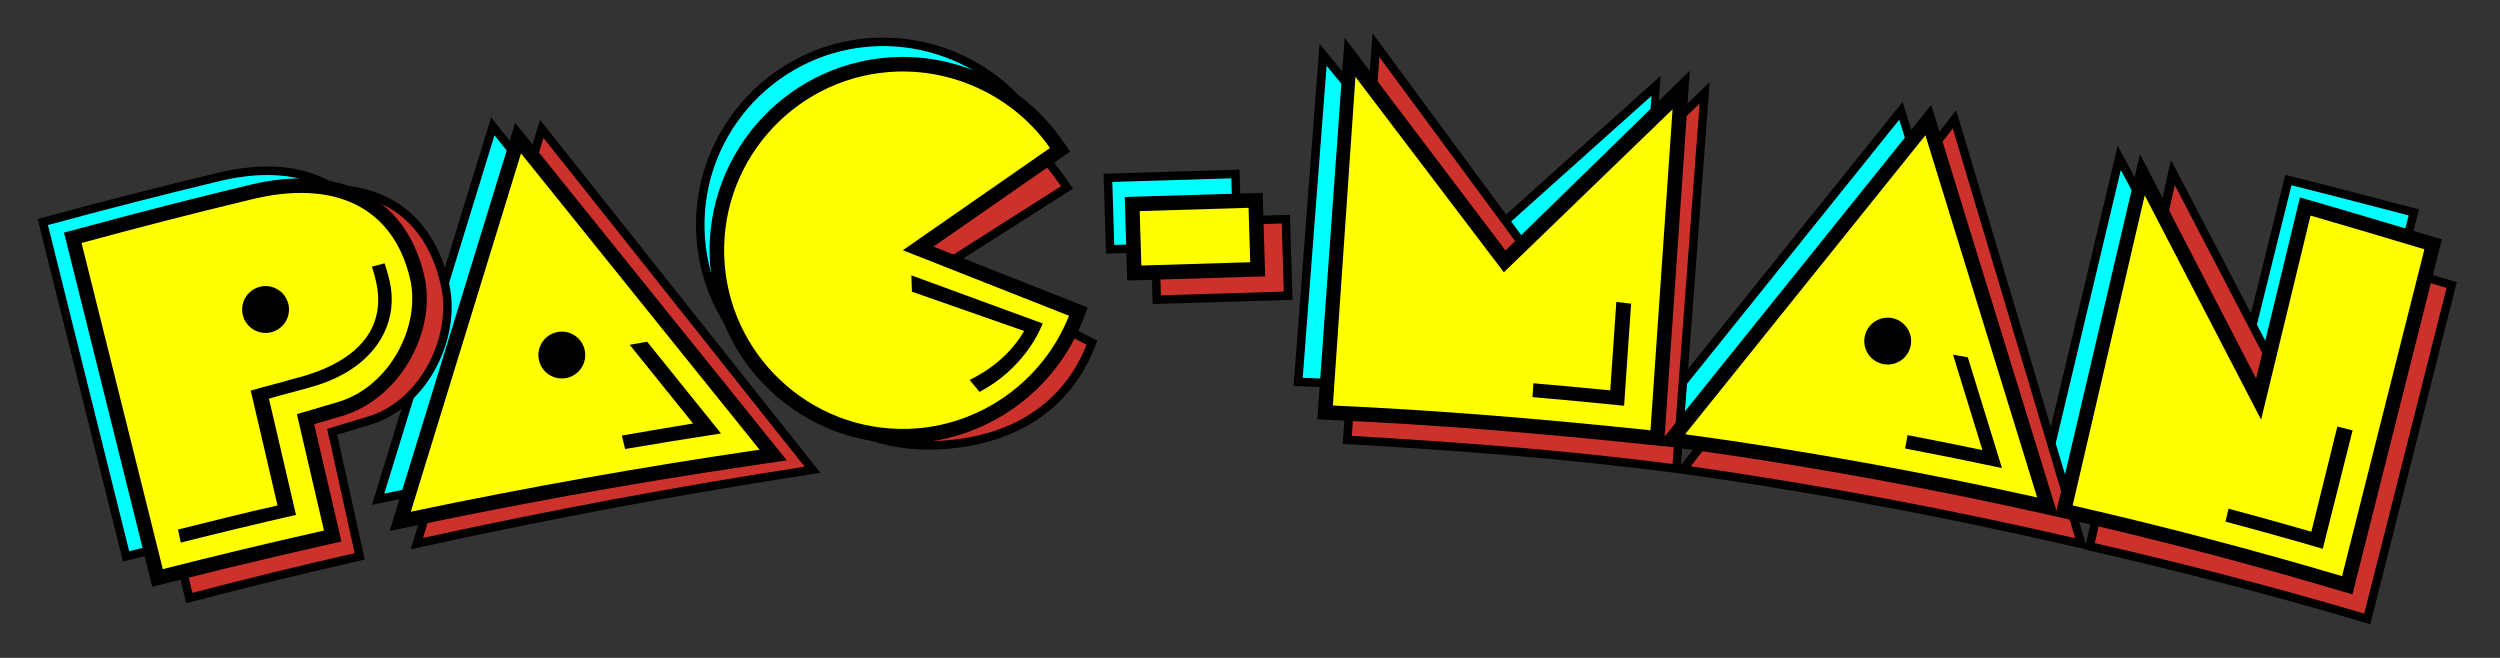
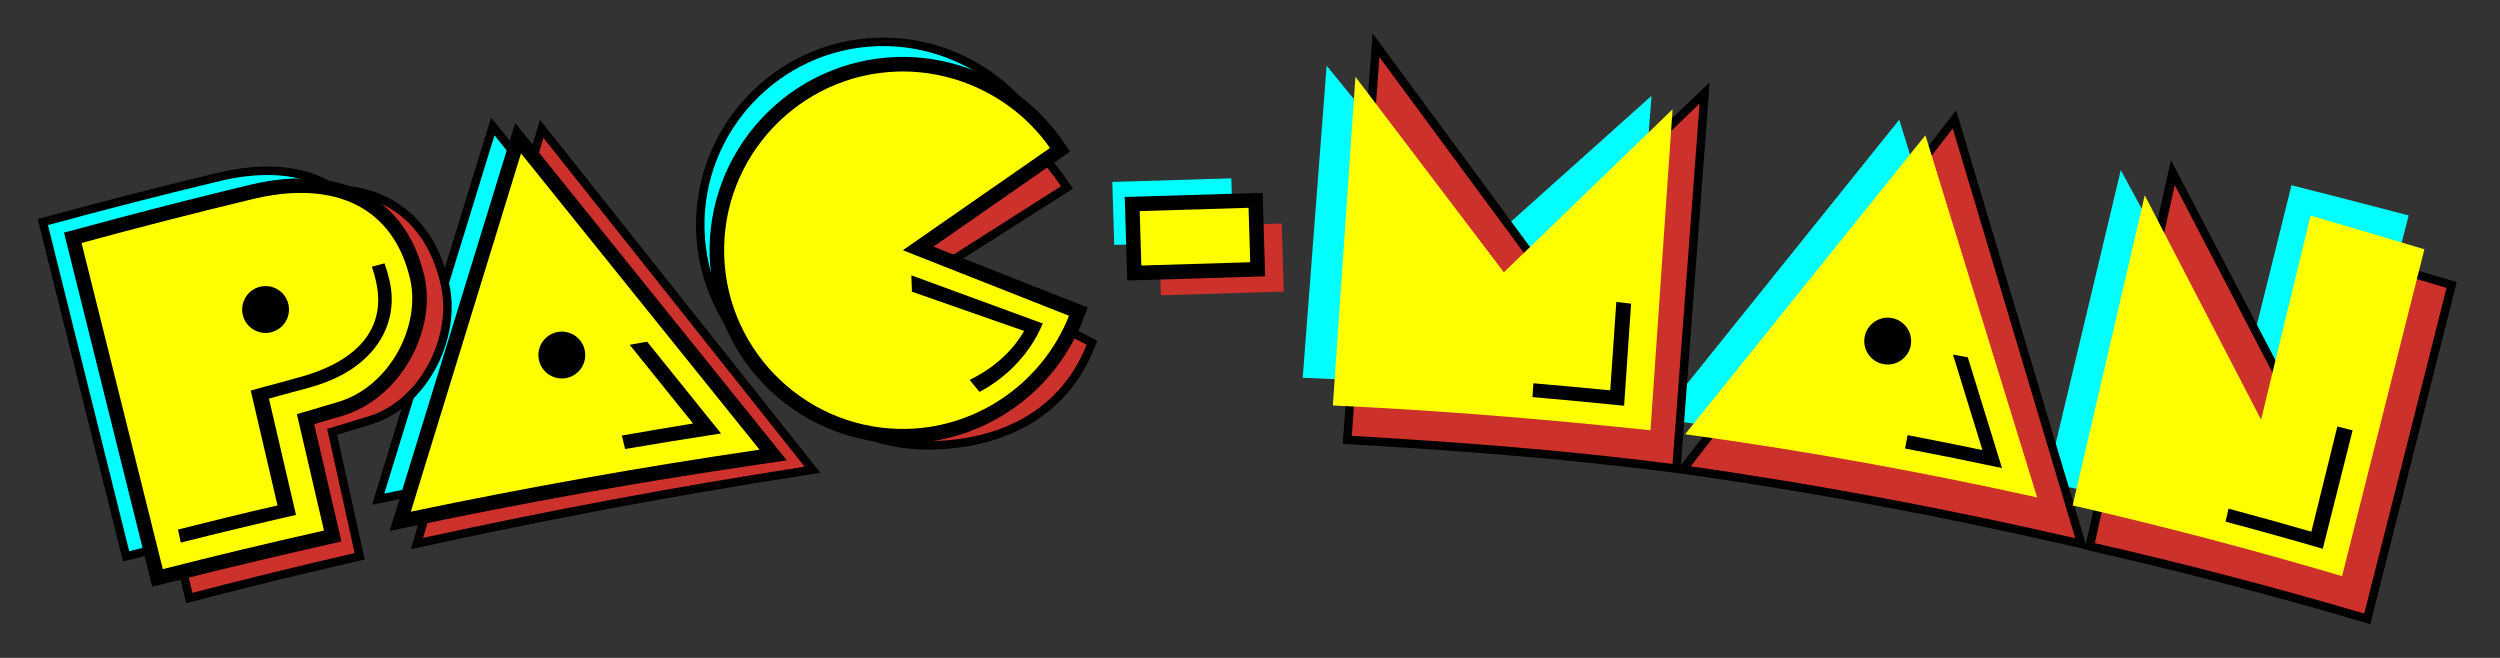
<svg xmlns="http://www.w3.org/2000/svg" version="1.1" x="0" y="0" width="1900" height="500" viewBox="0, 0, 1900, 500">
  <rect x="0" y="0" width="1900" height="500" fill="#333333" stroke="none" />
  <g id="Layer_1">
    <path d="M162.434,132.069 C163.689,131.749 164.986,131.438 166.325,131.126 C198.95,123.525 226.616,125.544 248.024,136.292 C269.782,147.218 284.844,166.958 291.824,194.605 L291.845,194.604 C292.024,195.33 292.225,196.119 292.407,196.949 L292.42,197.012 C293.694,202.524 294.284,208.234 294.228,213.995 C294.159,219.812 293.482,225.606 292.209,231.283 C285.738,260.715 263.857,289.022 233.055,298.126 L207.734,305.611 L226.949,388.163 L228.414,394.463 L222.06,395.899 L221.998,395.911 C210.203,398.556 198.42,401.256 186.65,404.012 C157.619,410.773 128.656,417.824 99.766,425.166 L93.501,426.755 L91.942,420.489 L30.174,172.622 L28.64,166.47 L34.811,164.852 L34.81,164.841 L51.835,160.23 L69.152,155.621 C100.162,147.434 131.262,139.59 162.445,132.089 L162.434,132.069 z M679.401,176.413 L794.742,221.916 L800.719,224.276 L798.369,230.253 L798.36,230.284 L798.36,230.305 C795.476,237.594 792.097,244.459 788.246,250.878 C784.491,257.172 780.194,263.125 775.403,268.67 C751.213,296.692 716.266,311.836 675.516,313.066 L675.506,313.066 C636.343,314.247 600.301,299.341 573.771,274.365 C546.257,248.565 530.15,212.87 529.01,175.169 L529.008,175.127 C527.827,135.964 542.733,99.933 567.71,73.392 C593.51,45.878 629.205,29.771 666.906,28.631 L666.958,28.629 C694.516,27.849 721.713,35.035 745.289,49.326 C762.282,59.554 776.937,73.239 788.302,89.495 L791.896,94.655 L786.802,98.352 L679.401,176.413 z M380.836,98.785 L562.117,323.949 L569.187,332.726 L558.02,334.358 L557.916,334.372 C532.299,338.126 506.714,342.1 481.165,346.293 C418.324,356.67 355.713,368.386 293.372,381.435 L282.715,383.669 L285.913,373.245 L369.664,100.93 L373.234,89.324 L380.836,98.785 z" fill="#000000" />
    <path d="M666.125,178.109 L792.382,227.914 C772.66,277.878 729.429,305 675.333,306.632 C600.548,308.888 537.729,249.738 535.474,174.953 C533.218,100.168 592.368,37.339 667.142,35.083 C712.748,33.708 756.949,55.726 783.029,93.166 L666.125,178.109 z M375.815,102.814 L557.096,327.979 C468.293,341 379.908,356.724 292.064,375.129 L375.815,102.814 z M164.013,138.324 C229.202,121.839 273.54,144.272 286.138,198.403 C294.436,234.069 270.775,280.295 231.249,291.961 L200.085,301.169 L220.669,389.617 C178.038,399.192 137.108,409.029 98.198,418.931 L36.43,171.064 C78.792,159.516 121.325,148.601 164.013,138.324 z" fill="#00FFFF" />
    <path d="M210.497,145.943 C212.82,145.34 215.072,144.791 217.242,144.308 C248.943,137.299 275.906,139.894 296.893,151.25 C318.124,162.735 332.992,182.962 340.268,211.06 C340.694,212.699 341.076,214.297 341.427,215.865 L341.44,215.937 C342.724,221.794 343.324,227.818 343.286,233.85 C343.23,239.99 342.567,246.109 341.308,252.119 C334.858,283.306 312.899,313.184 281.898,322.617 L256.221,330.416 L275.826,418.998 L277.205,425.218 L270.988,426.66 L270.925,426.672 L270.894,426.673 C259.02,429.4 247.156,432.169 235.302,434.98 C205.412,442.101 176.207,449.4 147.831,456.789 L141.474,458.455 L139.953,452.041 L77.304,187.465 L75.867,181.394 L81.891,179.759 L81.942,179.747 L81.943,179.758 C93.44,176.55 104.947,173.377 116.464,170.239 C147.71,161.767 179.057,153.668 210.497,145.943 z M722.778,202.313 L828.724,256.222 L833.968,258.897 L831.822,264.334 L831.101,266.06 C828.267,272.982 824.804,279.629 820.755,285.919 C816.914,291.917 812.509,297.534 807.6,302.695 C783.182,328.351 748.205,340.768 708.668,341.679 C707.958,341.7 707.32,341.698 706.735,341.706 C685.992,341.941 665.452,337.596 646.582,328.98 C600.028,307.607 567.506,261.404 565.844,206.315 L565.798,204.446 L565.798,204.425 C565.116,166.585 578.402,131.92 601.306,106.34 C624.281,80.676 656.919,64.179 694.873,62.783 L696.753,62.727 C704.055,62.57 711.349,63.298 718.476,64.894 C724.832,66.291 731.073,68.381 737.163,71.02 C767.284,84.066 792.905,110.774 811.68,137.855 L815.504,143.364 L809.843,146.963 L722.778,202.313 z M418.055,100.746 L616.599,350.665 L623.487,359.342 L612.522,361.052 C612.397,361.067 612.448,361.055 612.521,361.042 L612.417,361.066 C584.382,365.393 556.387,369.979 528.436,374.825 C459.637,386.76 391.107,400.192 322.893,415.112 L312.207,417.441 L315.362,406.966 L406.852,102.913 L410.406,91.119 L418.055,100.746 z" fill="#000000" />
    <path d="M709.814,202.924 L825.813,261.954 C806.348,311.105 761.871,333.99 708.495,335.234 C634.697,336.948 574.524,279.903 572.299,206.131 C570.073,132.359 623.129,70.906 696.916,69.192 C741.926,68.138 780.651,104.433 806.386,141.527 L709.814,202.924 z M413.012,104.755 L611.545,354.674 C514.332,369.721 417.607,387.775 321.511,408.809 L413.012,104.755 z M212.013,152.19 C277.656,135.2 322.354,159.482 335.134,217.246 C343.558,255.323 319.803,304.342 280.008,316.444 L248.634,325.973 L269.533,420.369 C228.279,429.818 187.167,439.877 146.211,450.545 L83.552,185.97 C126.192,174.036 169.018,162.775 212.013,152.19 z" fill="#CD312C" />
-     <path d="M1449.59,89.065 L1534.49,364.31 L1537.837,375.122 L1526.855,372.484 L1526.834,372.475 L1526.771,372.466 L1526.792,372.465 C1502.954,367.182 1479.059,362.157 1455.112,357.391 C1390.408,344.464 1325.324,333.526 1259.95,324.591 L1248.677,323.049 L1255.799,314.169 L1438.424,86.934 L1446.021,77.496 L1449.59,89.065 z M1609.446,110.898 L1700.466,279.569 L1735.264,139.214 L1736.83,132.927 L1743.087,134.515 L1743.15,134.523 L1743.13,134.534 L1752.082,136.773 L1763.521,139.679 C1783.705,144.851 1812.741,152.389 1832.222,157.499 L1838.418,159.13 L1836.827,165.325 L1772.18,416.011 L1770.57,422.237 L1764.376,420.668 L1764.502,420.685 L1764.376,420.647 L1764.376,420.668 L1764.376,420.658 L1764.376,420.658 L1764.312,420.628 C1746.186,415.917 1728.014,411.385 1709.798,407.032 C1658.11,394.603 1606.148,383.341 1553.952,373.256 L1547.338,371.971 L1548.898,365.464 L1609.446,110.898 z M1002.843,33.216 L1124.176,181.405 L1262.028,57.687 L1243.845,304.955 L1243.353,311.492 L1236.822,310.864 C1194.092,306.78 1152.562,303.266 1111.519,300.354 C1070.998,297.469 1030.434,295.215 989.843,293.592 L983.155,293.323 L983.664,286.639 L1002.843,33.216 z" fill="#000000" />
-     <path d="M1443.438,90.964 L1528.359,366.209 C1444.416,347.626 1354.09,330.887 1260.812,318.199 L1443.438,90.964 z M1008.228,49.924 L1123.473,190.688 L1255.167,72.81 L1237.412,304.449 C1151.566,296.251 1071.109,290.336 990.065,287.104 L1008.228,49.924 z M1611.797,129.255 L1702.714,297.271 L1741.52,140.782 C1759.192,145.151 1804.683,156.949 1830.591,163.736 L1765.965,414.432 C1696.21,396.431 1625.912,380.602 1555.173,366.968 L1611.797,129.255 z" fill="#00FFFF" />
+     <path d="M1443.438,90.964 L1528.359,366.209 C1444.416,347.626 1354.09,330.887 1260.812,318.199 L1443.438,90.964 z M1008.228,49.924 L1123.473,190.688 L1255.167,72.81 L1237.412,304.449 C1151.566,296.251 1071.109,290.336 990.065,287.104 z M1611.797,129.255 L1702.714,297.271 L1741.52,140.782 C1759.192,145.151 1804.683,156.949 1830.591,163.736 L1765.965,414.432 C1696.21,396.431 1625.912,380.602 1555.173,366.968 L1611.797,129.255 z" fill="#00FFFF" />
    <path d="M1649.907,121.604 L1739.335,292.905 L1766.635,191.619 L1768.347,185.317 L1774.631,187.093 L1774.673,187.102 L1783.383,189.63 L1794.509,192.869 C1815.97,199.163 1843.783,207.407 1861.23,212.63 L1867.158,214.406 L1865.645,220.389 L1803.066,467.898 L1801.402,474.429 L1794.978,472.501 L1794.936,472.481 C1777.343,467.27 1759.705,462.209 1742.025,457.3 C1691.859,443.399 1641.381,430.646 1590.632,419.052 L1584.359,417.621 L1584.433,417.294 L1575.761,415.34 L1575.698,415.321 L1575.676,415.29 C1549.599,409.292 1523.457,403.582 1497.254,398.161 C1426.605,383.461 1355.508,371.006 1284.07,360.814 L1277.036,359.814 L1277.017,359.856 L1270.29,358.983 C1229.299,353.763 1188.198,349.451 1147.016,346.049 C1107.049,342.767 1067.043,339.991 1027.006,337.722 L1020.461,337.334 L1020.933,330.786 L1043.12,25.332 L1165.504,191.375 L1299.342,62.447 L1277.522,353.057 L1277.495,353.539 L1279.87,350.488 L1479.018,93.696 L1486.685,83.806 L1490.277,95.803 L1583.334,407.209 L1585.263,413.632 L1585.749,411.38 L1649.907,121.604 z" fill="#000000" />
    <path d="M1652.855,140.654 L1741.278,310.544 L1772.874,193.302 C1790.028,198.189 1834.231,211.281 1859.388,218.811 L1796.809,466.31 C1729.131,446.342 1660.846,428.493 1592.053,412.789 L1652.855,140.654 z M1048.348,43.404 L1164.699,201.099 L1291.689,78.681 L1271.122,352.602 C1187.823,341.85 1106.193,335.866 1027.365,331.251 L1048.348,43.404 z M1484.102,97.63 L1577.16,409.047 C1485.51,387.937 1386.814,368.89 1284.954,354.432 L1484.102,97.63 z" fill="#CD312C" />
-     <path d="M880.553,166.238 L980.36,163.227 L982.309,227.851 L876.048,231.056 L874.099,166.432 L880.553,166.238 z" fill="#000000" />
    <path d="M880.747,172.692 L974.111,169.876 L975.671,221.602 L882.308,224.418 L880.747,172.692 z" fill="#CD312C" />
-     <path d="M845.166,131.818 L942.06,128.895 L943.893,189.665 L840.556,192.782 L838.723,132.012 L845.166,131.818 z" fill="#000000" />
    <path d="M845.361,138.261 L935.8,135.533 L937.245,183.416 L846.805,186.144 L845.361,138.261 z" fill="#00FFFF" />
    <path d="M404.578,109.661 L585.86,334.825 L597.969,349.878 L578.83,352.671 L578.716,352.685 C565.853,354.573 552.999,356.518 540.153,358.521 C524.974,360.881 512.251,362.906 502.027,364.594 C439.253,374.965 376.707,386.673 314.432,399.709 L296.15,403.521 L301.653,385.659 L385.393,113.344 L391.515,93.456 L404.578,109.661 z M709.399,187.435 L816.488,229.685 L826.739,233.725 L822.699,243.975 L822.701,244.038 C819.719,251.549 816.132,258.786 811.971,265.675 C807.864,272.512 803.204,279.002 798.037,285.078 C771.617,316.104 732.738,335.695 690.599,336.966 L690.589,336.966 C651.656,338.147 613.858,323.766 585.555,297.006 C557.155,270.369 540.529,233.521 539.348,194.602 L539.347,194.561 C538.174,155.629 552.553,117.833 579.308,89.527 C605.944,61.126 642.792,44.499 681.711,43.32 L681.763,43.318 C706.389,42.576 730.651,48.168 752.281,59.003 C774.189,69.898 793.012,86.119 807.024,106.177 L813.317,115.207 L804.246,121.522 L709.399,187.435 z M186.981,141.207 C188.256,140.882 189.532,140.561 190.809,140.244 C224.513,132.402 253.24,134.546 275.613,145.788 C298.613,157.324 314.479,178.085 321.825,207.1 L321.868,207.141 C322.13,208.199 322.342,209.019 322.452,209.517 L322.464,209.579 C323.823,215.465 324.455,221.53 324.399,227.636 C324.317,233.77 323.601,239.88 322.262,245.867 C315.46,276.783 292.41,306.548 259.919,316.141 L238.762,322.382 L256.993,400.73 L259.504,411.536 L248.623,413.986 L248.561,413.999 C236.78,416.648 225.012,419.348 213.255,422.098 C184.254,428.844 155.322,435.884 126.464,443.218 L115.717,445.946 L113.03,435.198 L51.272,187.32 L48.633,176.759 L59.18,173.995 L59.18,173.974 C70.624,170.858 82.082,167.791 93.553,164.773 C124.608,156.573 155.752,148.717 186.981,141.207 z" fill="#000000" />
    <path d="M686.171,190.163 L812.429,239.968 C792.706,289.932 744.374,324.295 690.266,325.927 C615.481,328.183 552.653,269.033 550.397,194.259 C548.141,119.474 607.291,56.645 682.076,54.389 C727.693,53.013 771.883,75.032 797.963,112.471 L686.171,190.163 z M189.552,151.916 C254.741,135.441 299.078,157.864 311.676,211.995 C319.975,247.672 296.314,293.887 256.788,305.553 L225.634,314.76 L246.218,403.209 C203.577,412.794 162.658,422.621 123.737,432.533 L61.979,184.666 C104.338,173.113 146.866,162.195 189.552,151.916 z M395.975,116.579 L577.257,341.743 C488.454,354.761 400.069,370.481 312.224,388.883 L395.975,116.579 z" fill="#FFFF00" />
-     <path d="M1272.114,323.116 L1454.739,95.871 L1467.725,79.695 L1473.853,99.538 L1558.775,374.783 L1562.913,388.278 L1564.469,381.636 L1626.403,117.223 L1714.654,287.65 L1745.243,161.282 L1747.967,150.068 L1759.007,153.226 C1779.693,159.228 1800.354,165.315 1820.989,171.489 L1834.047,175.391 C1842.971,178.059 1826.759,173.217 1845.293,178.794 L1845.313,178.783 L1845.661,178.877 L1855.819,181.916 L1853.253,192.132 L1790.679,440.54 L1787.85,451.758 L1776.828,448.474 C1719.561,431.468 1661.841,416.025 1603.732,402.162 C1593.433,399.691 1583.123,397.267 1572.802,394.889 L1572.76,394.87 L1561.95,392.394 L1545.86,388.824 C1470.458,372.108 1394.504,357.988 1318.132,346.491 C1305.193,344.57 1292.241,342.727 1279.279,340.963 L1279.216,340.954 L1264.596,338.97 L1264.581,339.179 L1253.214,337.986 C1211.595,333.607 1171.121,329.8 1131.075,326.638 C1091.589,323.516 1052.053,321.053 1012.484,319.25 L1001.2,318.734 L1001.956,307.422 L1021.952,28.762 L1144.18,190.356 L1284.255,53.682 L1265.366,327.773 L1265.082,331.858 L1272.114,323.116 z" fill="#000000" />
    <path d="M1463.31,102.794 L1280.685,330.028 C1373.962,342.716 1464.31,359.465 1548.232,378.038 L1463.31,102.794 z M1030.142,58.389 L1012.976,308.176 C1092.077,311.78 1170.604,318.181 1254.368,327.017 L1271.146,83.074 L1142.935,206.93 L1030.142,58.389 z M1629.999,148.441 L1575.206,384.124 C1644.007,399.886 1712.295,417.812 1779.968,437.874 L1842.541,189.455 C1813.735,180.784 1784.888,172.247 1756.003,163.843 L1718.441,318.957 L1629.999,148.441 z" fill="#FFFF00" />
    <path d="M201.301,217.415 C211.107,217.119 219.337,224.878 219.633,234.684 C219.929,244.491 212.181,252.731 202.375,253.027 C192.568,253.323 184.327,245.564 184.032,235.758 C183.736,225.952 191.494,217.711 201.301,217.415 z M282.65,202.679 C283.753,205.98 284.712,209.359 285.505,212.785 C293.738,246.278 276.051,274.648 223.462,287.805 C212.397,291.076 201.643,293.585 190.568,296.857 C197.426,326.336 204.05,354.652 210.908,384.141 C184.515,390.07 159.786,396.387 135.259,402.458 L137.397,412.344 C166.508,405.031 195.696,398.022 224.953,391.317 L204.394,302.983 C215.469,299.712 226.212,297.193 237.287,293.921 C284.941,280.369 304.098,245.955 295.854,212.462 C294.874,208.283 293.668,204.16 292.241,200.111 L282.65,202.679 z M475.065,341.251 C499.077,337.15 523.397,333.208 547.994,329.434 L540.37,319.975 L491.838,259.693 L478.593,262.058 L526.734,321.849 C508.975,324.664 490.073,328.025 472.634,331.018 L475.065,341.251 z M693.763,209.648 L791.723,245.547 L792.505,245.837 L792.172,246.6 L792.163,246.621 C789.595,252.692 786.422,258.489 782.692,263.924 C772.98,277.966 760.063,289.493 745.009,297.548 L744.433,297.858 L744.01,297.348 L737.565,289.515 L736.935,288.739 L737.821,288.295 L737.841,288.284 C742.692,285.863 747.362,283.099 751.818,280.012 C762.811,272.28 771.99,262.595 778.345,251.522 L693.566,221.853 L693.049,221.67 L693.033,221.148 L692.678,210.413 L692.642,209.233 L693.763,209.648 z M1164.674,301.782 C1187.584,303.777 1210.74,305.974 1234.311,308.378 C1236.081,282.506 1237.852,256.645 1239.643,230.772 L1228.398,229.481 L1223.787,296.654 C1204.328,294.751 1184.86,292.959 1165.381,291.276 L1164.674,301.782 z M1447.85,340.864 C1472.84,345.619 1497.408,350.596 1521.51,355.733 C1512.866,327.666 1504.201,299.6 1495.536,271.534 L1484.269,269.512 L1506.652,342.07 C1487.722,338.111 1468.757,334.32 1449.759,330.699 L1447.85,340.864 z M1691.396,396.455 C1717.086,403.3 1741.765,410.207 1765.314,417.096 L1787.979,327.083 L1776.392,324.15 L1756.632,404.083 C1735.713,398.031 1714.731,392.197 1693.69,386.581 L1691.396,396.455 z M1434.116,241.433 C1443.922,241.137 1452.163,248.895 1452.459,258.701 C1452.754,268.497 1444.996,276.738 1435.19,277.034 C1425.383,277.33 1417.142,269.571 1416.847,259.776 C1416.551,249.969 1424.31,241.728 1434.116,241.433 z M426.444,252.028 C436.25,251.732 444.491,259.491 444.787,269.297 C445.083,279.103 437.334,287.334 427.518,287.63 C417.694,287.909 409.494,280.193 409.175,270.371 C408.879,260.565 416.637,252.324 426.444,252.028 z" fill="#000000" />
    <path d="M865.839,149.372 L959.61,146.543 L961.524,210.018 L856.704,213.18 L854.789,149.705 L865.839,149.372 z" fill="#000000" />
    <path d="M866.172,160.431 L948.905,157.936 L950.152,199.292 L867.42,201.787 L866.172,160.431 z" fill="#FFFF00" />
  </g>
</svg>